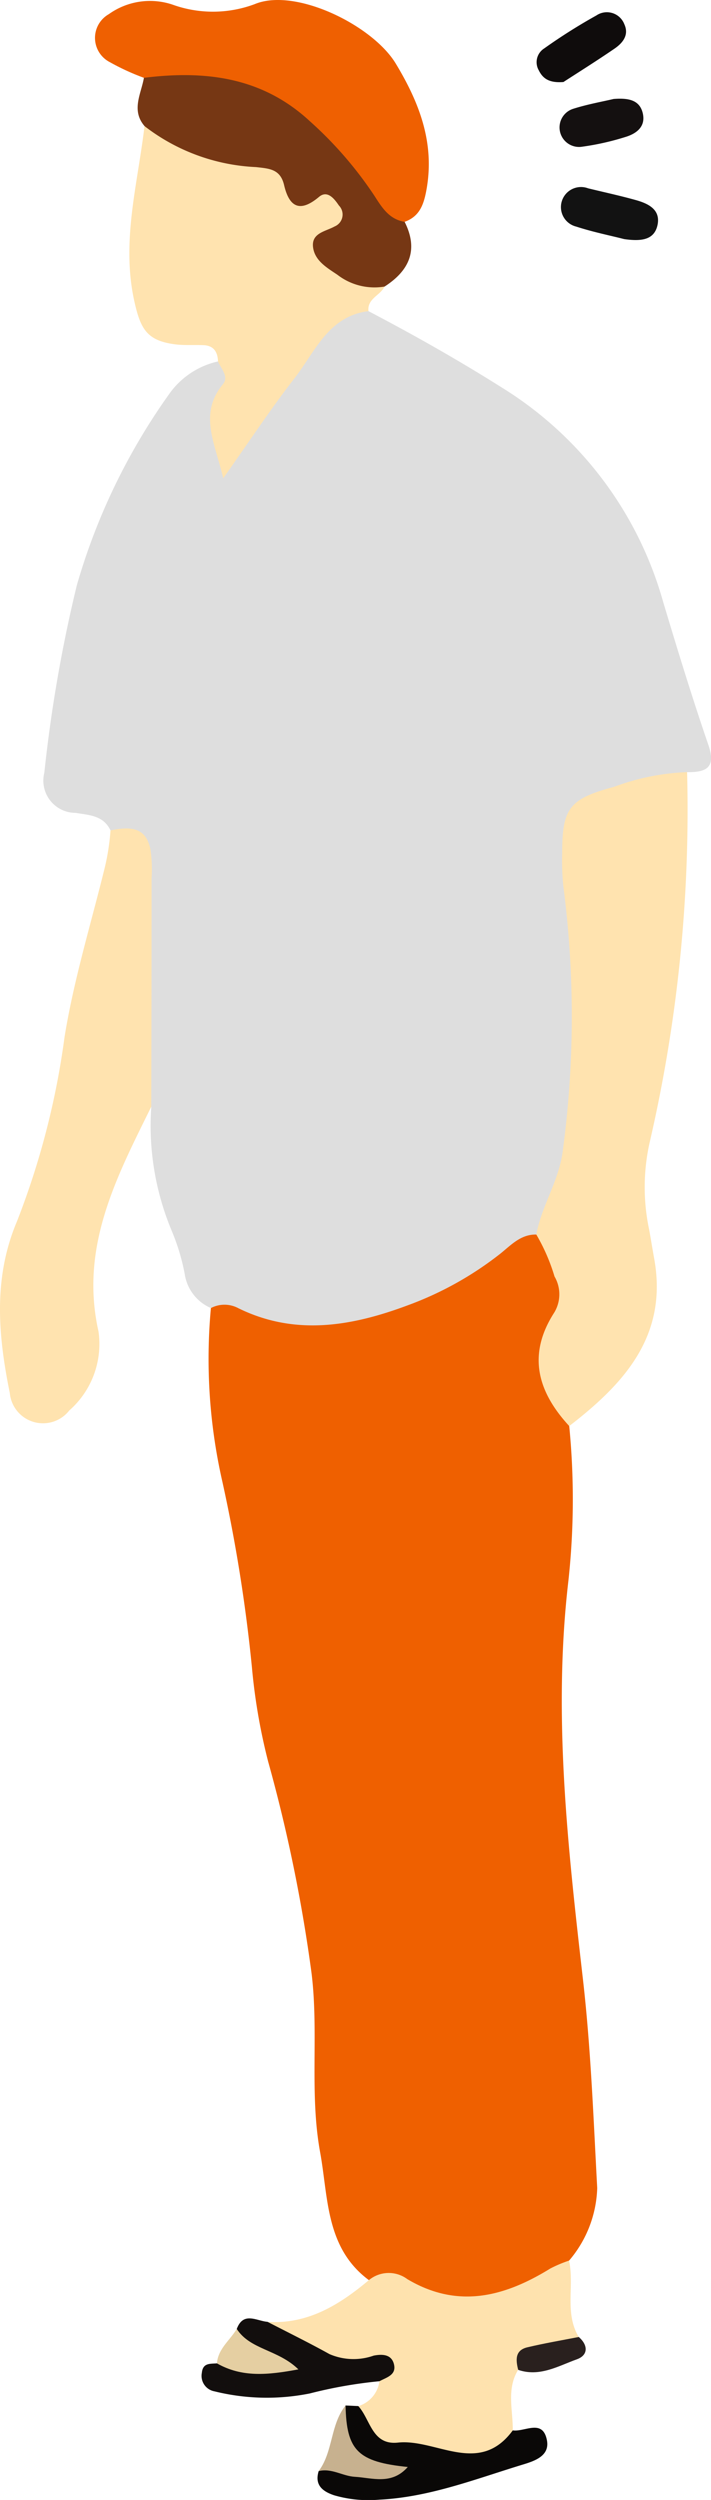
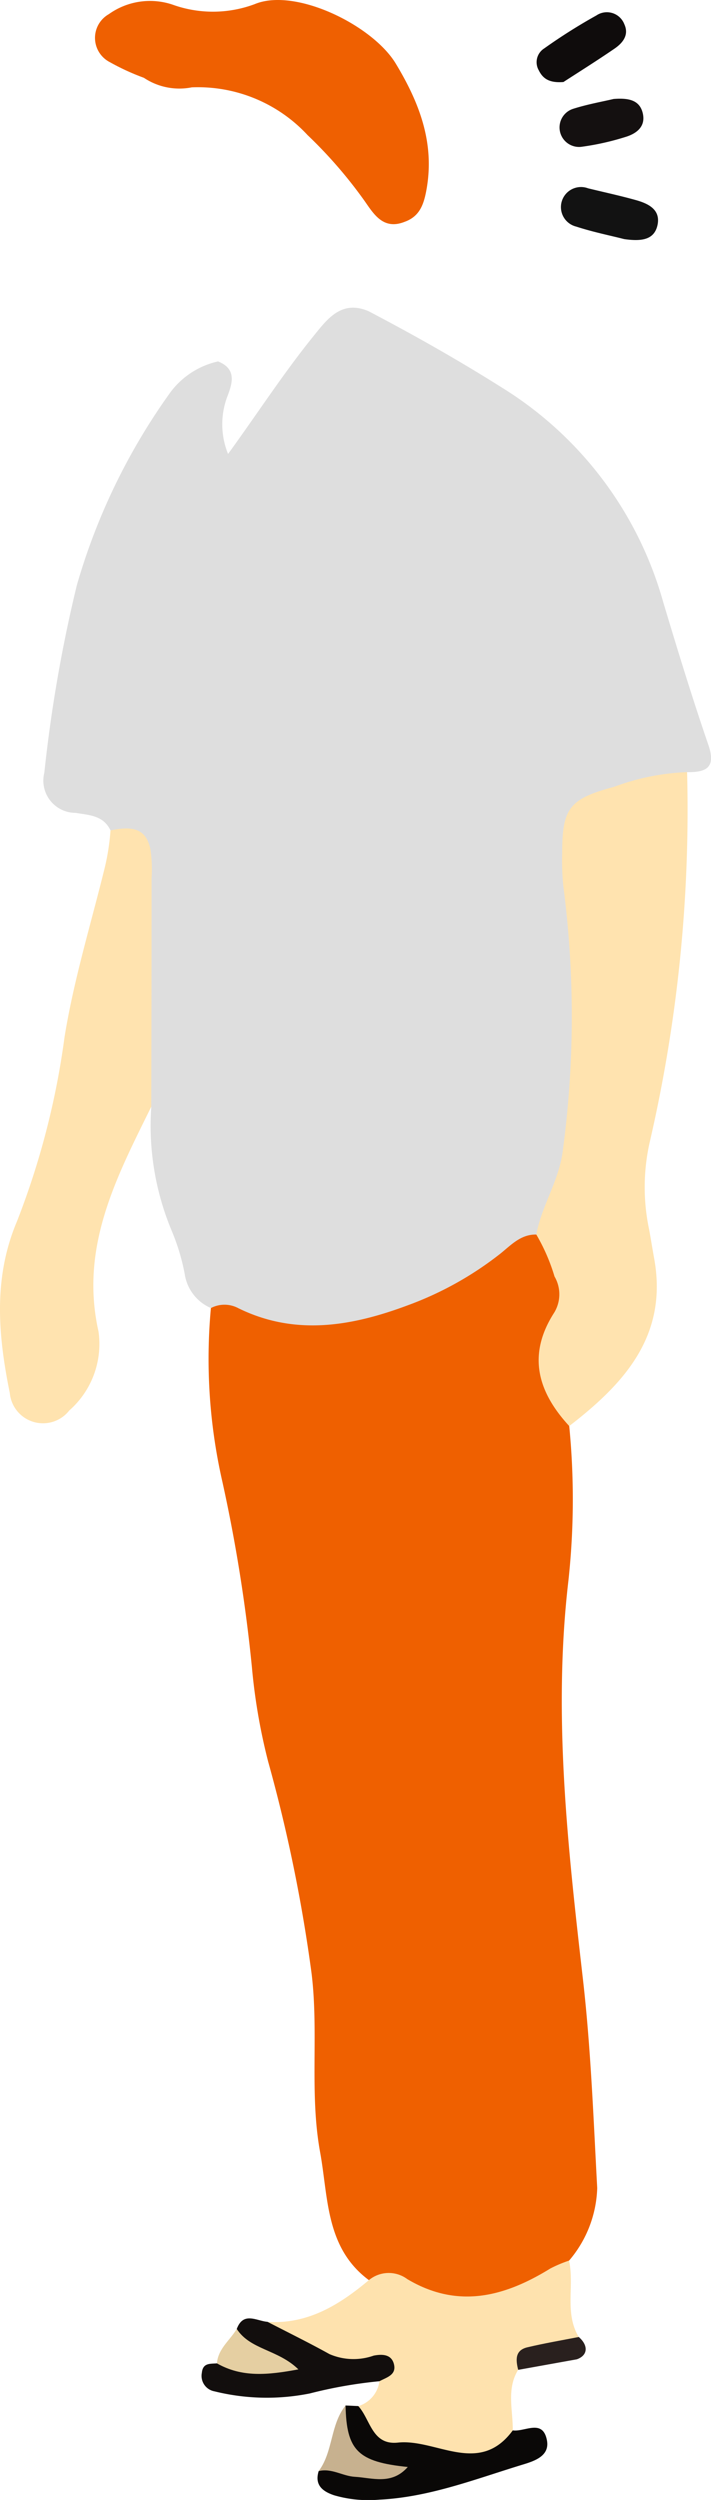
<svg xmlns="http://www.w3.org/2000/svg" width="40.724" height="143.184" viewBox="0 0 40.724 143.184">
  <g id="グループ_182962" data-name="グループ 182962" transform="translate(-1186.276 -5600.568)">
    <g id="グループ_3868" data-name="グループ 3868" transform="translate(410.929 5304)">
      <path id="パス_34073" data-name="パス 34073" d="M787.427,371.486a2.524,2.524,0,0,1-1.5-1.952,12.277,12.277,0,0,0-.741-2.464,15.6,15.6,0,0,1-1.174-7.115c-.821-.835-.65-1.91-.662-2.918-.039-3.166-.016-6.333-.014-9.5,0-1.417-.234-2.694-1.658-3.406-.411-.857-1.19-.873-2-1.006a1.846,1.846,0,0,1-1.792-2.3,82.3,82.3,0,0,1,1.861-10.736,35.93,35.93,0,0,1,5.358-11.049,4.662,4.662,0,0,1,2.732-1.772c1.06.426.835,1.222.538,1.993a4.514,4.514,0,0,0,.035,3.307c1.654-2.273,3.158-4.606,4.9-6.759.775-.957,1.588-2.083,3.145-1.419,2.6,1.364,5.141,2.8,7.631,4.371a21.139,21.139,0,0,1,9.248,12.291c.821,2.74,1.659,5.477,2.587,8.182.448,1.305-.127,1.573-1.216,1.558-.99.925-2.312.994-3.518,1.354-2.515.751-3.238,1.637-2.857,4.38a86.028,86.028,0,0,1,.345,12.377,14.856,14.856,0,0,1-2.154,8.19,23.221,23.221,0,0,1-9.653,5.431A11.981,11.981,0,0,1,787.427,371.486Z" fill="#dedede" />
      <path id="パス_34074" data-name="パス 34074" d="M787.427,371.486a1.677,1.677,0,0,1,1.575.01c3.24,1.592,6.473,1.035,9.663-.154a19.29,19.29,0,0,0,5.36-2.987c.6-.484,1.16-1.1,2.041-1.079a3.238,3.238,0,0,1,1.693,3.984c-1.17,2.505-.7,4.683.192,6.984a43.089,43.089,0,0,1-.045,8.84c-.9,7.68-.036,15.262.833,22.87.452,3.956.6,7.95.815,11.931a6.7,6.7,0,0,1-1.611,4.157,7.135,7.135,0,0,1-7.654,2.306,26.25,26.25,0,0,1-3.813-1.187c-2.488-1.848-2.319-4.724-2.794-7.329-.617-3.385-.072-6.838-.489-10.238a89.3,89.3,0,0,0-2.488-12.135,33.923,33.923,0,0,1-.929-5.4,90.744,90.744,0,0,0-1.686-10.6A31.687,31.687,0,0,1,787.427,371.486Z" fill="#ef6000" />
      <path id="パス_34075" data-name="パス 34075" d="M807.951,378.244c-1.815-1.968-2.416-4.087-.854-6.507a2.024,2.024,0,0,0,.011-2.059,10.875,10.875,0,0,0-1.042-2.4c.3-1.645,1.283-3.049,1.51-4.753a57.643,57.643,0,0,0,.036-15.212,14.658,14.658,0,0,1-.064-1.911c0-2.562.431-3.087,2.974-3.769a13.325,13.325,0,0,1,4.18-.841,84.59,84.59,0,0,1-2.151,21.238A11.724,11.724,0,0,0,812.53,367c.1.543.185,1.091.284,1.635C813.623,373.065,811.1,375.814,807.951,378.244Z" fill="#ffe3af" />
      <path id="パス_34076" data-name="パス 34076" d="M781.676,344.131c1.4-.3,2.051-.019,2.288,1.08a7.961,7.961,0,0,1,.065,1.659q0,6.541-.018,13.085c-2,4.055-4.106,8.041-3.022,12.872a5.067,5.067,0,0,1-1.674,4.525,1.91,1.91,0,0,1-3.407-1c-.671-3.3-.961-6.592.412-9.834a45.422,45.422,0,0,0,2.725-10.565c.534-3.3,1.515-6.481,2.307-9.712A13.056,13.056,0,0,0,781.676,344.131Z" fill="#ffe3af" />
-       <path id="パス_34077" data-name="パス 34077" d="M796.452,314.387c-2.3.292-3.052,2.319-4.225,3.829-1.38,1.776-2.62,3.661-4.095,5.745-.464-2.024-1.426-3.674-.015-5.39.354-.431-.109-.883-.284-1.305-.02-.542-.244-.906-.834-.929-.553-.021-1.113.022-1.659-.052-1.6-.218-1.95-.9-2.3-2.467-.756-3.425.194-6.694.582-10.02,2.887,1.345,6.426,1.009,8.891,3.464.441.44,1.083.056,1.612.178,1.055.243,1.693,1.115,1.07,1.909-1.7,2.166.047,2.48,1.421,3.077a1.836,1.836,0,0,1,.756.556C797.132,313.492,796.374,313.665,796.452,314.387Z" fill="#ffe3af" />
      <path id="パス_34078" data-name="パス 34078" d="M783.59,301.025a13.379,13.379,0,0,1-1.942-.892,1.562,1.562,0,0,1-.068-2.754,4.054,4.054,0,0,1,3.639-.55,6.827,6.827,0,0,0,4.719-.025c2.315-.965,6.739,1.2,8.074,3.4,1.344,2.225,2.248,4.54,1.763,7.225-.153.843-.384,1.531-1.249,1.843-1.217.485-1.763-.43-2.292-1.187a26.177,26.177,0,0,0-3.274-3.783,8.557,8.557,0,0,0-6.63-2.731A3.654,3.654,0,0,1,783.59,301.025Z" fill="#ef6001" />
      <path id="パス_34079" data-name="パス 34079" d="M796.476,427.161a1.78,1.78,0,0,1,2.2-.058c2.882,1.715,5.56,1.018,8.188-.606a7.4,7.4,0,0,1,1.077-.455c.317,1.441-.273,3,.555,4.375-.864,1.168-2.618.694-3.471,1.883-.676,1.1-.294,2.3-.308,3.466a.924.924,0,0,1-.11.679c-1.9,2.246-4.277.788-6.415.7a2.449,2.449,0,0,1-2.326-2.766,1.734,1.734,0,0,0,1.215-1.427c-.007-1.062-.79-.624-1.339-.73-1.952-.377-3.931-.739-5.074-2.668C792.993,429.694,794.793,428.57,796.476,427.161Z" fill="#fee2ae" />
-       <path id="パス_34080" data-name="パス 34080" d="M783.59,301.025c3.5-.436,6.765-.052,9.5,2.481a22.1,22.1,0,0,1,3.712,4.29c.443.694.849,1.332,1.722,1.479.807,1.6.271,2.791-1.149,3.706a3.474,3.474,0,0,1-2.7-.674c-.592-.4-1.284-.794-1.394-1.554-.122-.841.7-.92,1.232-1.215a.738.738,0,0,0,.245-1.2c-.271-.4-.662-.894-1.139-.493-1.121.942-1.714.548-2-.676-.217-.926-.851-.945-1.61-1.031a11.262,11.262,0,0,1-6.38-2.344C782.848,302.884,783.428,301.951,783.59,301.025Z" fill="#763714" />
      <path id="パス_34081" data-name="パス 34081" d="M795.868,434.374c.7.763.781,2.251,2.268,2.092,2.194-.234,4.648,1.933,6.582-.7.687.1,1.714-.683,1.955.563.17.879-.664,1.177-1.342,1.384-2.714.825-5.374,1.881-8.255,2.021a7.043,7.043,0,0,1-2.584-.248c-.647-.215-1.144-.573-.892-1.388,1.041-.824,2.113-.079,3.19.049a2.808,2.808,0,0,1-1.65-3.806Z" fill="#0a0807" />
      <path id="パス_34082" data-name="パス 34082" d="M790.67,429.549c1.185.614,2.381,1.2,3.549,1.849a3.47,3.47,0,0,0,2.529.087c.462-.09,1.024-.1,1.166.5.147.614-.431.747-.832.966a26.058,26.058,0,0,0-3.988.7,12.489,12.489,0,0,1-5.461-.12.9.9,0,0,1-.725-1.059c.056-.587.483-.511.863-.545a12.505,12.505,0,0,1,4.281.082c-1.433-.105-2.629-.519-3.144-2.052C789.291,428.941,790.041,429.5,790.67,429.549Z" fill="#120e0d" />
      <path id="パス_34083" data-name="パス 34083" d="M795.14,434.341c.051,2.571.7,3.233,3.564,3.521-.924,1.05-2.037.62-3.036.563-.69-.038-1.329-.51-2.068-.327C794.436,436.978,794.257,435.442,795.14,434.341Z" fill="#c7b18f" />
      <path id="パス_34084" data-name="パス 34084" d="M788.908,429.957c.777,1.2,2.355,1.169,3.53,2.315-1.748.326-3.226.474-4.666-.344C787.835,431.089,788.518,430.608,788.908,429.957Z" fill="#e5cfa2" />
-       <path id="パス_34085" data-name="パス 34085" d="M805.027,432.3c-.14-.562-.194-1.123.529-1.293.973-.23,1.961-.4,2.942-.59.549.479.538,1.046-.108,1.278C807.319,432.08,806.256,432.723,805.027,432.3Z" fill="#29201e" />
+       <path id="パス_34085" data-name="パス 34085" d="M805.027,432.3c-.14-.562-.194-1.123.529-1.293.973-.23,1.961-.4,2.942-.59.549.479.538,1.046-.108,1.278Z" fill="#29201e" />
    </g>
    <g id="グループ_3877" data-name="グループ 3877" transform="translate(410.929 5304)">
      <path id="パス_34134" data-name="パス 34134" d="M811.1,310.263c-.776-.2-1.778-.4-2.746-.716a1.15,1.15,0,1,1,.676-2.194c.915.224,1.836.422,2.742.676.71.2,1.422.543,1.236,1.427C812.822,310.321,812.071,310.4,811.1,310.263Z" fill="#121212" />
      <path id="パス_34135" data-name="パス 34135" d="M807.619,301.266c-.829.065-1.184-.209-1.412-.669a.933.933,0,0,1,.31-1.255,31.957,31.957,0,0,1,2.989-1.889,1.071,1.071,0,0,1,1.6.5c.285.619-.088,1.075-.56,1.4C809.513,300.061,808.453,300.725,807.619,301.266Z" fill="#0f0c0c" />
      <path id="パス_34136" data-name="パス 34136" d="M810.494,302.236c.88-.071,1.5.077,1.671.824.177.774-.379,1.17-1.01,1.358a15,15,0,0,1-2.522.561,1.119,1.119,0,0,1-.461-2.178C808.991,302.54,809.844,302.39,810.494,302.236Z" fill="#141010" />
    </g>
  </g>
</svg>